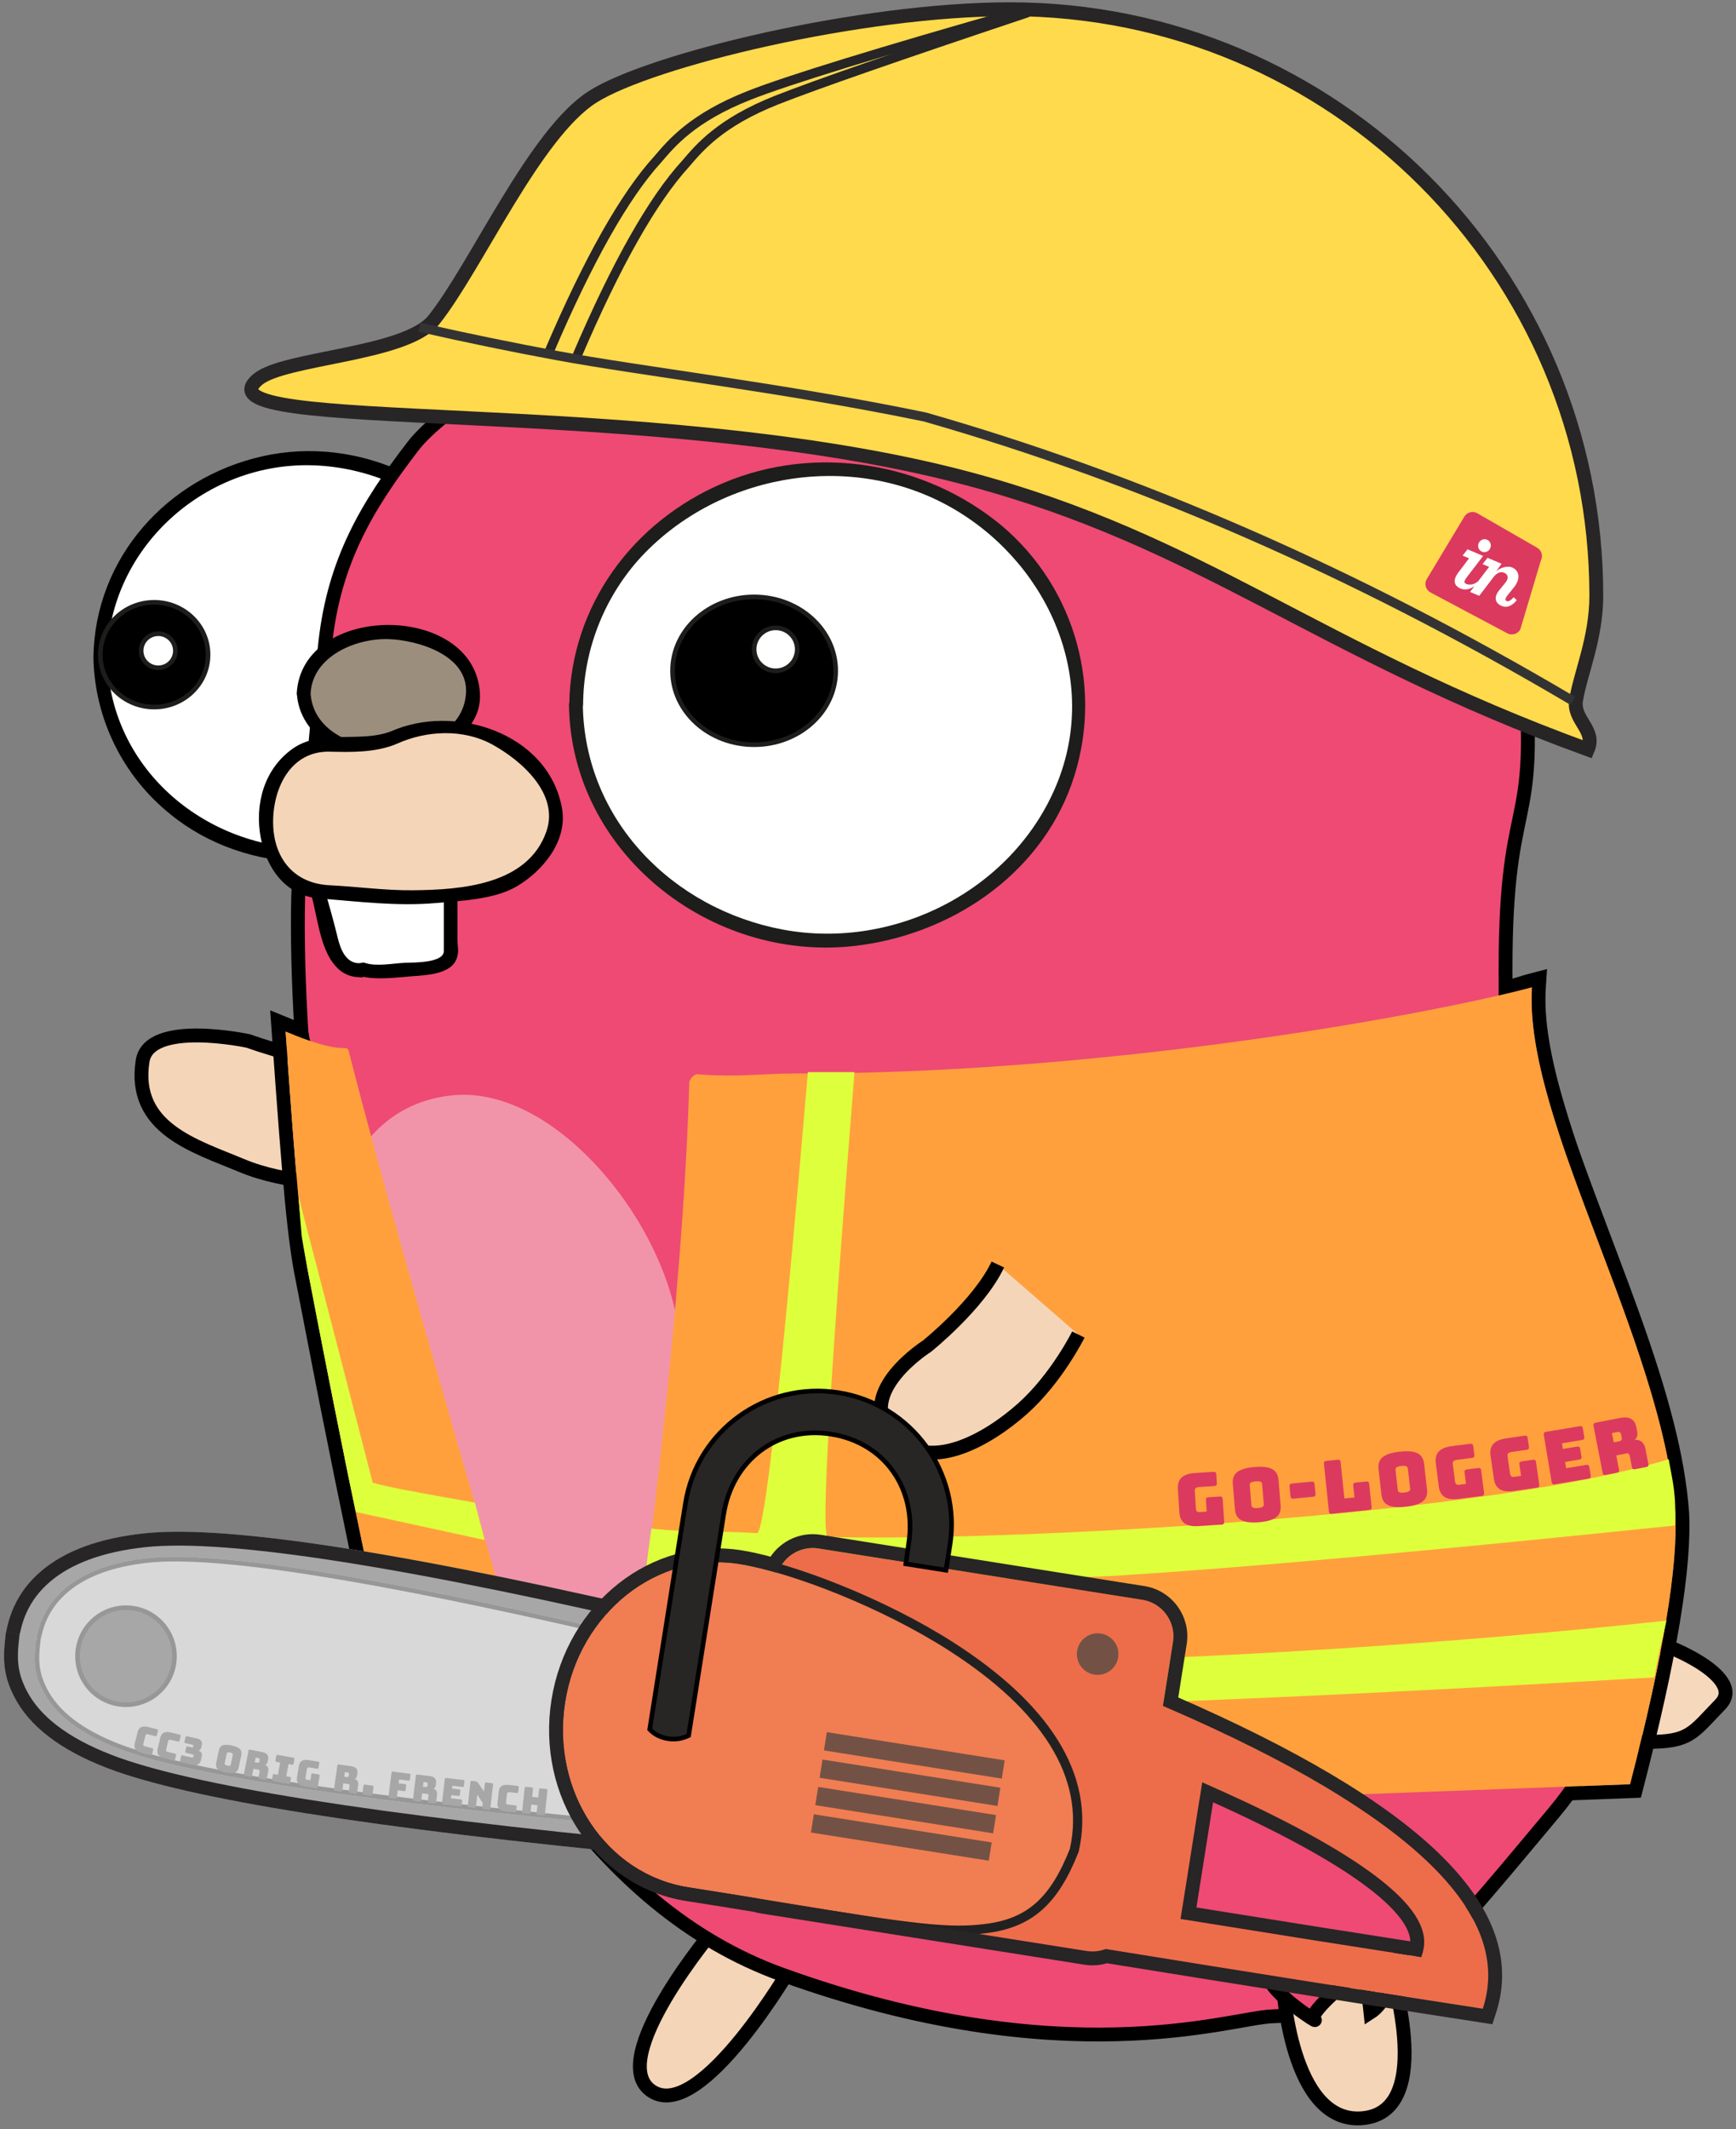
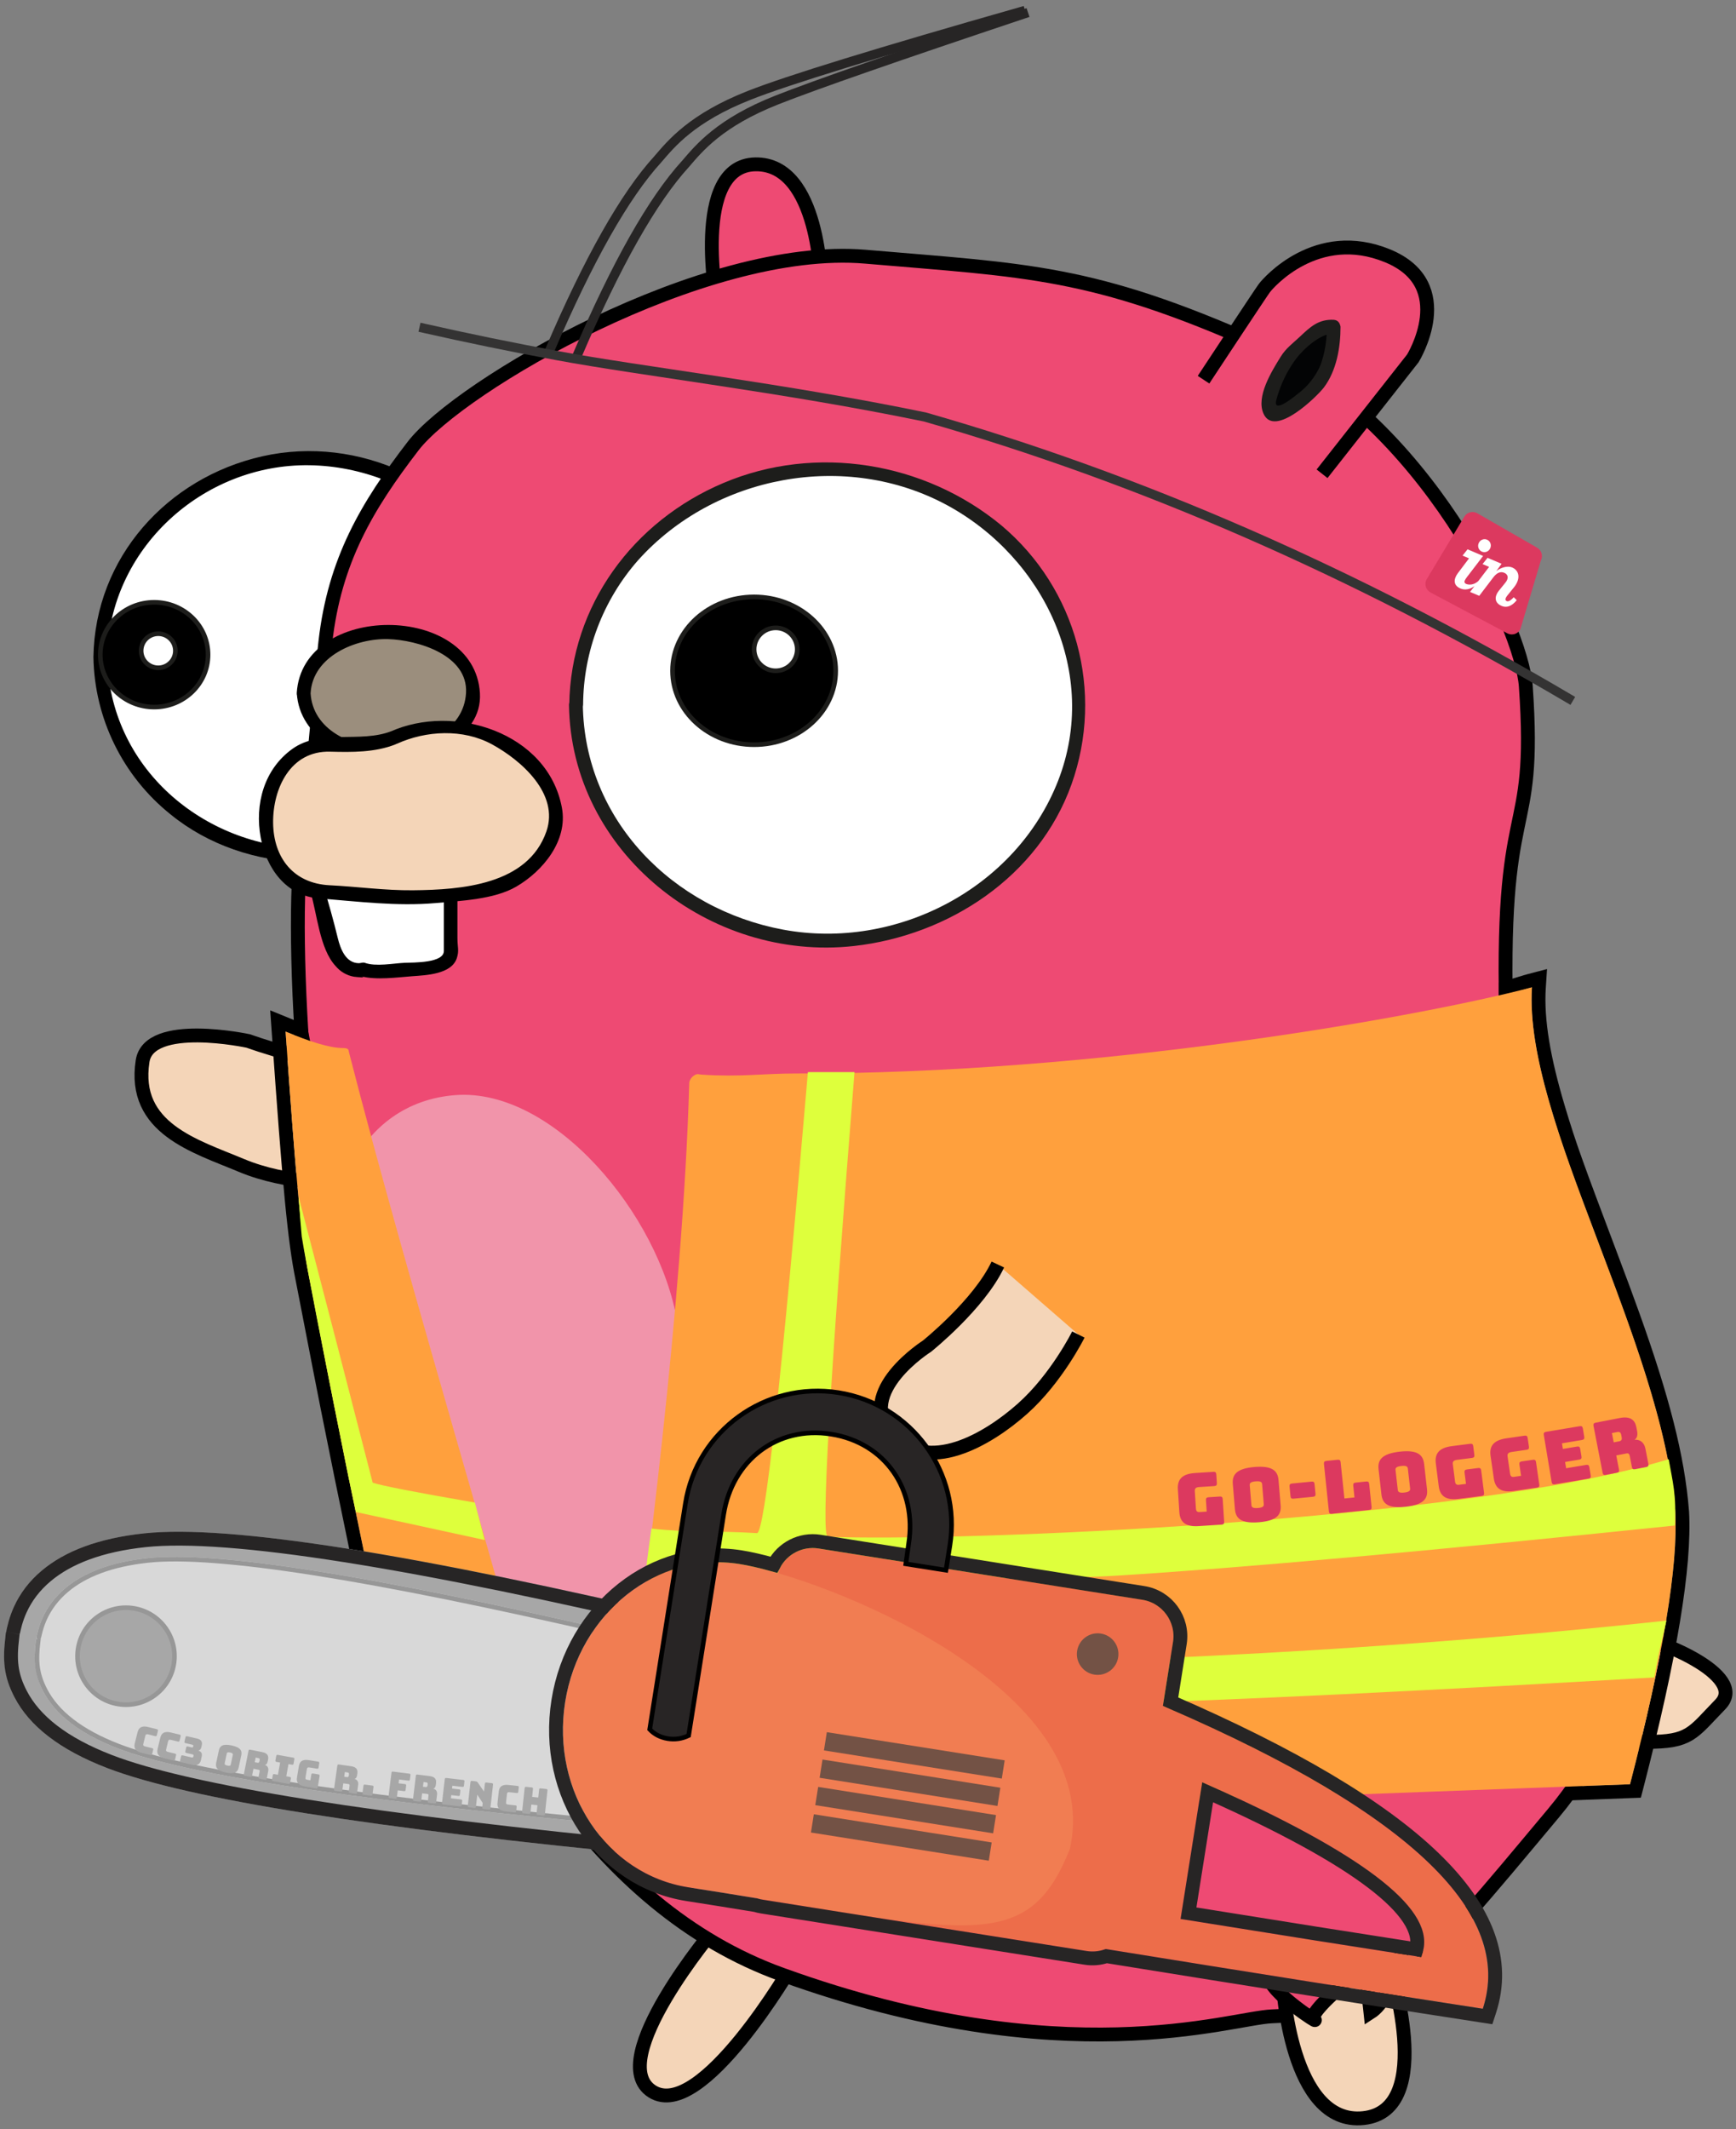
<svg xmlns="http://www.w3.org/2000/svg" xmlns:xlink="http://www.w3.org/1999/xlink" width="376px" height="461px" viewBox="0 0 376 461" version="1.1">
  <rect x="0" y="0" width="376" height="461" fill="#808080" stroke="none" />
  <title>Gopher</title>
  <desc>Created with Sketch.</desc>
  <defs>
    <path d="M26.254,53.606 C44.116,48.798 85.032,48.798 149,53.606 L149,105.055 C85.555,108.982 44.639,108.982 26.254,105.055 C-1.325,99.165 0.285,82.808 0,79.629 C0.279,76.984 -0.54,60.817 26.254,53.606 Z" id="path-1" />
    <path d="M27.819,58.79 C42.205,54.894 76.292,54.858 130.08,58.683 L130.08,100.374 C76.713,103.628 42.626,103.664 27.819,100.482 C5.608,95.709 6.904,82.454 6.675,79.878 C6.899,77.734 6.24,64.634 27.819,58.79 Z" id="path-2" />
    <path d="M154.594,110.873 C215.175,110.687 229.363,114.639 234.943,89.731 C237.194,53.844 172.596,40 154.594,40 C136.593,40 122,55.865 122,75.436 C122,95.007 136.593,110.873 154.594,110.873 Z" id="path-3" />
  </defs>
  <g id="Page-1" stroke="none" stroke-width="1" fill="none" fill-rule="evenodd">
    <g id="Gopher" transform="translate(-4, 2)">
      <path d="M40.946,254.114 C40.946,254.114 52.456,254.524 62.436,250.334 C72.416,246.144 86.086,242.334 83.826,227.754 C82.436,218.754 60.906,223.404 60.906,223.404 C60.906,223.404 45.136,229.204 34.636,228.614" id="Hand_1" stroke="#000000" stroke-width="3" fill="#F4D5B8" fill-rule="nonzero" transform="translate(59.355, 238.164) scale(-1, 1) translate(-59.355, -238.164) " />
      <path d="M158.174,59.584 C158.174,59.584 158.424,33.334 172.424,33.584 C186.424,33.834 180.674,64.084 180.674,64.084" id="Ear_1" stroke="#000000" stroke-width="3" fill="#EE4A73" fill-rule="nonzero" transform="translate(170.009, 48.833) scale(-1, 1) translate(-170.009, -48.833) " />
      <path d="M142.588,423.414 C142.588,423.414 162.338,457.534 172.958,450.854 C183.578,444.174 159.268,415.374 159.268,415.374" id="Leg_1" stroke="#000000" stroke-width="3" fill="#F4D5B8" fill-rule="nonzero" transform="translate(159.116, 433.547) scale(-1, 1) translate(-159.116, -433.547) " />
      <path d="M369.916,353.824 C356.666,352.324 356.666,350.574 349.916,352.324 C343.166,354.074 324.916,365.324 331.916,370.574 C338.916,375.824 339.666,377.574 348.916,376.074 C358.166,374.574 377.416,370.324 377.416,370.324" id="Tail" stroke="#000000" stroke-width="3" fill="#F6D8BC" fill-rule="nonzero" transform="translate(353.88, 364.091) scale(-1, 1) rotate(9) translate(-353.88, -364.091) " />
      <g id="Eye_R" transform="translate(70.904, 140.024) scale(-1, 1) translate(-70.904, -140.024) translate(23.904, 95.024)" fill-rule="nonzero">
        <ellipse id="Oval" fill="#FFFFFF" cx="46.87" cy="45.21" rx="45.3" ry="43" />
        <path d="M90.67,45.21 C90.28,69.03 70.04,86.37 46.87,86.71 C23.7,87.05 3.45,68.52 3.07,45.21 C2.68,21.39 24.3,4.04 46.87,3.71 C70.04,3.37 90.29,21.9 90.67,45.21 C90.67,47.14 93.67,47.15 93.67,45.21 C93.32,23.73 77.72,6.42 57.07,1.77 C36.21,-2.92 13.96,7.47 4.37,26.53 C-5.13,45.42 1.84,67.75 18.07,80.28 C34.92,93.28 60.6,92.68 77,79.28 C87.336,70.99 93.446,58.528 93.67,45.28 C93.7,43.28 90.7,43.28 90.67,45.21 Z" id="Shape" fill="#000000" />
        <ellipse id="Oval" stroke="#1D1D1B" fill="#000000" cx="80.51" cy="44.73" rx="11.67" ry="11.34" />
        <ellipse id="Oval" stroke="#1D1D1B" fill="#FFFFFF" cx="79.63" cy="43.88" rx="3.71" ry="3.69" />
      </g>
      <path d="M95.369,146.584 C96.279,133.584 117.369,88.584 153.369,72.584 C189.369,56.584 203.369,56.584 238.369,53.584 C273.369,50.584 326.369,81.584 336.369,94.584 C346.369,107.584 353.369,119.384 355.369,136.984 C357.369,154.584 357.369,162.584 360.369,180.584 C363.369,198.584 359.369,267.584 348.369,293.584 C341.099,310.774 329.889,353.324 305.489,386.584 C292.989,403.584 277.029,418.174 256.369,425.584 C195.369,447.584 159.369,434.944 150.369,434.584 C124.469,433.584 119.099,426.114 89.369,390.584 C71.369,369.084 68.509,343.344 68.509,325.334 C68.509,303.464 98.509,251.584 99.509,221.584 C101.279,168.224 92.899,181.914 95.369,146.584 Z" id="Body" stroke="#000000" stroke-width="3" fill="#EE4A73" fill-rule="nonzero" transform="translate(214.921, 245.951) scale(-1, 1) translate(-214.921, -245.951) " />
      <g id="Leg_2" transform="translate(293.904, 437.524) scale(-1, 1) translate(-293.904, -437.524) translate(278.904, 418.024)" stroke="#000000" stroke-width="3" fill-rule="nonzero">
        <path d="M4.06,5.09 C4.06,5.09 -6.44,36.84 9.56,38.59 C25.56,40.34 27.06,9.34 27.06,9.34" id="Shape" fill="#F4D5B8" />
        <path d="M0.83,0.72 C0.83,0.72 3.19,12.6 8.07,15.72 C8.07,15.72 8.95,7.22 9.78,6.89 C10.61,6.56 21.95,15.89 20.28,17.22 C18.61,18.55 29.97,11.32 29.96,8.02" id="Shape" fill="#EE4A73" />
      </g>
      <path d="M93.001,406.564 C72.331,395.454 71.861,378.814 88.001,358.114 C99.871,342.904 113.331,327.784 120.731,284.114 C124.661,260.904 147.551,233.544 168.731,235.114 C189.911,236.684 199.941,259.274 192.161,280.864 C184.381,302.454 156.101,385.394 135.711,396.114 C135.711,396.114 111.791,416.674 93.001,406.564 Z" id="Belly" fill="#F194AA" fill-rule="nonzero" transform="translate(135.702, 322.205) scale(-1, 1) translate(-135.702, -322.205) " />
      <g id="Eye_L" transform="translate(183.404, 151.024) scale(-1, 1) translate(-183.404, -151.024) translate(126.904, 98.024)" fill-rule="nonzero">
        <ellipse id="Oval" fill="#FFFFFF" cx="56.7" cy="52.56" rx="54.47" ry="51" />
        <path d="M109.67,52.56 C109.32,77.56 90.17,96.83 66.25,101.27 C41.83,105.79 15.83,92.35 6.72,69.01 C-2.28,45.84 9.72,20.82 30.72,9.39 C52.72,-2.55 81.19,2.86 97.72,21.3 C105.321,29.947 109.543,41.048 109.61,52.56 C109.61,53.388 110.282,54.06 111.11,54.06 C111.938,54.06 112.61,53.388 112.61,52.56 C112.31,31.09 98.77,12.82 79.23,4.56 C59.23,-3.92 35.63,-0.01 19.02,13.73 C2.74,27.415 -3.318,49.779 3.83,69.81 C10.99,89.81 30.42,102.51 50.96,104.81 C82.15,108.26 112.23,84.55 112.67,52.59 C112.678,51.762 112.013,51.083 111.185,51.075 C110.357,51.067 109.678,51.732 109.67,52.56 Z" id="Shape" fill="#1D1D1B" />
        <ellipse id="Oval" stroke="#1D1D1B" fill="#000000" cx="72.57" cy="45.22" rx="17.67" ry="16" />
        <ellipse id="Oval" stroke="#1D1D1B" fill="#FFFFFF" cx="67.9" cy="40.57" rx="4.67" ry="4.65" />
      </g>
      <g id="Ear_2" transform="translate(288.904, 76.024) scale(-1, 1) translate(-288.904, -76.024) translate(263.904, 51.024)" fill-rule="nonzero">
        <path d="M23.56,49.56 L3.89,24.56 C3.89,24.56 -5.94,8.65 9.39,2.36 C24.72,-3.93 35.22,8.23 36.06,9.36 C36.9,10.49 49.23,29.19 49.23,29.19" id="Shape" stroke="#000000" stroke-width="3" fill="#EE4A73" />
        <path d="M21.06,17.72 C21.06,17.72 20.96,26.72 25.01,30.72 C29.06,34.72 32.73,37.55 34.73,36.05 C36.73,34.55 31.23,23.55 28.9,22.22 C26.57,20.89 25.06,17.22 21.06,17.72 Z" id="Shape" fill="#030405" />
        <path d="M19.56,17.72 C19.56,22.21 20.42,27.22 23.16,30.87 C24.5,32.66 33.79,41.87 36.22,36.59 C37.94,32.87 34.43,27.31 32.55,24.26 C31.36,22.33 29.9,21.33 28.3,19.82 C26.08,17.72 24.3,16.07 21.05,16.22 C19.12,16.31 19.11,19.31 21.05,19.22 C23.82,19.1 27.51,22.45 29.21,24.68 C31.173,27.342 32.616,30.352 33.46,33.55 C34.3,36.7 29.71,32.97 29,32.39 C26.749,30.756 24.98,28.545 23.88,25.99 C22.936,23.337 22.482,20.535 22.54,17.72 C22.452,16.964 21.812,16.393 21.05,16.393 C20.288,16.393 19.648,16.964 19.56,17.72 Z" id="Shape" fill="#1D1D1B" />
      </g>
      <g id="Vest" transform="translate(65, 211)">
        <path d="M25.234,165.129 C18.558,134.138 13.669,110.591 9.897,91.6 C8.116,82.63 4.888,65.789 4.537,64.085 C2.785,55.592 1.696,43.756 -0.644,10.469 L-0.813,8.062 L1.421,8.975 C2.125,9.264 2.786,9.528 3.413,9.774 L4.186,10.076 L4.341,10.89 C17.64,80.778 36.598,137.063 56.937,172.488 L58.105,174.523 L55.769,174.729 C44.278,175.745 34.247,172.826 25.759,165.981 L25.346,165.648 L25.234,165.129 Z" id="Vest_2-Copy" stroke="#000000" stroke-width="3" />
        <path d="M54.164,173.492 C44.659,174.851 35.504,171.958 26.701,164.813 C11.464,94.079 7.95,73.21 6.006,63.782 C4.062,54.354 2.806,38.162 0.853,10.364 C6.006,12.472 10.265,13.924 13.31,13.924 C14.585,13.924 14.476,14.382 14.593,14.87 C27.289,64.497 52.309,146.617 54.164,157.505 C57.118,167.364 57.921,167.83 58.69,172.184 C57.921,172.885 56.541,173.155 54.164,173.492 Z" id="Vest_2" fill="#FFA03D" />
        <polygon id="Stripe_4" fill="#DEFF3C" points="21.159 138.913 51.044 145.136 53.357 154.053 22.282 144.19" />
        <path d="M14.432,106.619 C8.669,77.996 5.309,60.7 4.351,54.732 C4.14,52.468 3.912,49.587 3.668,46.088 C9.606,68.83 14.956,89.477 19.718,108.028 C21.541,108.667 28.921,110.105 41.856,112.343 L43.982,120.45 L16.07,114.383 L14.432,106.619 Z" id="Stripe_3" fill="#DEFF3C" />
        <path d="M266.221,0.584 C266.832,0.412 266.917,0.386 268.334,-0.06 C269.198,-0.331 269.763,-0.499 270.426,-0.672 L272.437,-1.199 L272.303,0.875 C271.854,7.821 273.305,16.319 276.549,27.115 C278.955,35.12 280.457,39.248 287.789,58.657 C289.861,64.141 291.276,67.952 292.648,71.781 C298.967,89.422 302.429,102.501 303.332,114.381 C303.997,126.094 300.715,145.836 293.501,173.707 L293.221,174.788 L279.189,175.311 L280.114,173.137 C286.459,158.22 286.185,131.123 280.84,93.598 C279.3,82.792 277.389,71.422 275.008,58.552 C273.409,49.912 268.49,24.642 268.146,22.821 C265.991,11.405 265.054,5.209 265.127,1.994 L265.153,0.885 L266.221,0.584 Z" id="Rectangle-5-Copy" stroke="#000000" stroke-width="3" />
        <path d="M90.249,19.587 C90.689,19.623 90.603,19.655 91.032,19.684 C99.345,20.245 104.267,19.424 111.35,19.436 C176.86,19.54 245.604,7.375 270.806,0.779 C268.955,29.4 299,77.17 301.834,114.466 C302.488,125.981 299.226,145.602 292.048,173.331 L91.361,180.807 C80.703,174.106 75.294,166.479 75.132,157.926 C78.471,133.104 86.904,69.78 88.282,21.574 C88.258,20.537 89.527,19.436 90.249,19.587 Z" id="Vest_1" fill="#FFA03D" />
        <path d="M299.94,137.901 C297.269,149.474 298.686,143.297 297.301,150.198 C201.304,155.789 130.208,158.671 75.412,155.848 C75.714,153.361 75.994,151.346 76.619,146.529 C119.784,148.962 209.389,147.599 299.94,137.901 Z" id="Stripe_2" fill="#DEFF3C" />
        <path d="M78.945,126.854 C79.237,123.891 79.722,120.73 80.093,117.968 C88.095,118.872 94.043,118.401 102.944,118.955 C104.612,119.059 108.292,85.788 113.985,19.142 L124.077,19.142 C118.711,86.145 116.778,119.677 118.279,119.738 C146.526,120.887 256.176,116.452 300.415,102.953 C301.28,107.836 302.125,110.584 301.759,117.31 C247.506,122.925 207.291,126.538 181.115,128.149 C157.94,129.575 96.563,128.149 78.945,126.854 Z" id="Stripe_1" fill="#DEFF3C" />
      </g>
      <g id="Title" transform="translate(241, 310)" fill="#DC395F">
        <path d="M27.603,18.115 C28.002,18.089 28.167,17.902 28.141,17.503 L27.823,12.569 C27.797,12.17 27.61,12.005 27.211,12.031 L24.736,12.191 C24.337,12.216 24.173,12.403 24.198,12.802 L24.359,15.293 L22.81,15.393 C22.315,15.425 22.06,15.201 22.025,14.658 L21.779,10.842 C21.744,10.299 22.031,10.024 22.702,9.981 L26.023,9.767 C26.422,9.741 26.586,9.554 26.561,9.155 L26.436,7.223 C26.41,6.824 26.224,6.66 25.824,6.685 L21.833,6.942 C19.15,7.115 17.972,8.233 18.115,10.453 L18.436,15.434 C18.579,17.654 19.891,18.611 22.573,18.439 L27.603,18.115 Z M40.372,13.932 C40.534,15.877 39.687,17.264 35.701,17.598 C31.715,17.931 30.633,16.705 30.47,14.759 L30.016,9.322 C29.853,7.377 30.715,5.972 34.701,5.639 C38.687,5.306 39.755,6.549 39.917,8.495 L40.372,13.932 Z M34.042,13.883 C34.078,14.313 34.296,14.616 35.444,14.52 C36.608,14.423 36.756,14.089 36.72,13.659 L36.362,9.37 C36.327,8.955 36.125,8.651 34.961,8.748 C33.813,8.844 33.648,9.179 33.683,9.594 L34.042,13.883 Z M43.14,12.499 L47.408,12.082 C47.806,12.043 47.965,11.867 47.925,11.453 L47.716,9.319 C47.676,8.905 47.485,8.763 47.087,8.802 L42.819,9.219 C42.421,9.257 42.263,9.45 42.302,9.848 L42.511,11.982 C42.551,12.396 42.742,12.538 43.14,12.499 Z M59.559,14.936 C59.957,14.895 60.114,14.701 60.072,14.304 L59.549,9.291 C59.508,8.893 59.314,8.736 58.916,8.778 L56.609,9.018 C56.211,9.06 56.054,9.253 56.096,9.651 L56.365,12.229 L54.185,12.457 L53.363,4.579 C53.321,4.181 53.128,4.025 52.73,4.066 L50.264,4.323 C49.866,4.365 49.709,4.558 49.75,4.956 L50.826,15.268 C50.868,15.666 51.061,15.823 51.459,15.781 L59.559,14.936 Z M72.072,10.437 C72.292,12.377 71.487,13.789 67.512,14.24 C63.538,14.691 62.42,13.498 62.2,11.558 L61.584,6.137 C61.364,4.197 62.184,2.768 66.158,2.317 C70.133,1.865 71.236,3.077 71.457,5.016 L72.072,10.437 Z M65.743,10.576 C65.792,11.005 66.019,11.302 67.164,11.172 C68.324,11.04 68.463,10.702 68.414,10.273 L67.929,5.996 C67.882,5.583 67.671,5.285 66.51,5.417 C65.366,5.547 65.211,5.886 65.258,6.3 L65.743,10.576 Z M83.935,11.905 C84.331,11.854 84.484,11.658 84.433,11.261 L83.805,6.357 C83.755,5.96 83.558,5.808 83.161,5.859 L80.701,6.173 C80.304,6.224 80.152,6.421 80.203,6.818 L80.519,9.294 L78.98,9.491 C78.488,9.553 78.22,9.346 78.15,8.806 L77.665,5.013 C77.596,4.474 77.865,4.181 78.532,4.096 L81.833,3.673 C82.23,3.623 82.382,3.426 82.331,3.029 L82.085,1.109 C82.035,0.712 81.838,0.56 81.441,0.61 L77.473,1.118 C74.807,1.459 73.701,2.649 73.983,4.855 L74.617,9.807 C74.899,12.013 76.269,12.886 78.935,12.545 L83.935,11.905 Z M95.906,10.106 C96.302,10.048 96.451,9.849 96.394,9.453 L95.684,4.56 C95.626,4.164 95.427,4.015 95.031,4.073 L92.577,4.429 C92.181,4.487 92.032,4.686 92.089,5.082 L92.448,7.552 L90.912,7.775 C90.421,7.846 90.149,7.643 90.071,7.105 L89.522,3.32 C89.443,2.782 89.707,2.485 90.373,2.389 L93.666,1.91 C94.062,1.853 94.211,1.654 94.153,1.258 L93.875,-0.658 C93.818,-1.054 93.618,-1.203 93.222,-1.146 L89.264,-0.571 C86.604,-0.185 85.518,1.024 85.838,3.225 L86.555,8.165 C86.874,10.366 88.259,11.216 90.919,10.83 L95.906,10.106 Z M107.062,8.163 C107.457,8.097 107.601,7.894 107.535,7.5 L107.227,5.654 C107.161,5.259 106.958,5.114 106.564,5.18 L102.208,5.908 L101.981,4.551 L105.059,4.037 C105.453,3.971 105.598,3.768 105.532,3.374 L105.25,1.685 C105.184,1.291 104.981,1.146 104.586,1.212 L101.509,1.726 L101.306,0.511 L105.662,-0.217 C106.056,-0.283 106.201,-0.485 106.135,-0.88 L105.826,-2.726 C105.76,-3.121 105.558,-3.265 105.163,-3.199 L97.841,-1.975 C97.446,-1.909 97.302,-1.707 97.367,-1.312 L99.077,8.914 C99.143,9.308 99.345,9.453 99.74,9.387 L107.062,8.163 Z M112.125,-1.707 L112.515,0.304 L113.693,0.075 C114.243,-0.031 114.323,-0.373 114.241,-0.797 L114.137,-1.331 C114.055,-1.755 113.853,-2.042 113.303,-1.935 L112.125,-1.707 Z M113.206,6.885 L110.787,7.354 C110.394,7.431 110.188,7.291 110.112,6.899 L108.136,-3.279 C108.06,-3.672 108.199,-3.878 108.592,-3.955 L113.822,-4.97 C116.178,-5.427 117.124,-4.502 117.426,-2.947 L117.566,-2.225 C117.737,-1.345 117.639,-0.674 117.034,-0.263 C118.205,-0.36 119.12,0.326 119.376,1.645 L120.023,4.975 C120.099,5.368 119.96,5.574 119.567,5.65 L117.132,6.123 C116.74,6.199 116.533,6.06 116.457,5.667 L115.991,3.264 C115.899,2.793 115.703,2.619 115.263,2.704 L113.064,3.131 L113.661,6.21 C113.738,6.602 113.598,6.809 113.206,6.885 Z" id="go-logger-copy" />
      </g>
      <g id="Nose" transform="translate(93.404, 171.524) scale(-1, 1) translate(-93.404, -171.524) translate(59.904, 133.024)" fill-rule="nonzero">
        <ellipse id="Oval" fill="#9B8E7D" cx="38.81" cy="15.04" rx="18.33" ry="13.18" />
        <path d="M55.64,15.04 C54.71,30.8 22.91,30.8 21.97,15.04 C21.48,6.76 32.53,3.55 38.8,3.36 C45.8,3.14 55.16,7.04 55.63,15.04 C55.74,16.96 58.74,16.97 58.63,15.04 C57.47,-4.62 20.13,-4.62 18.96,15.04 C18.37,25.04 30.89,29.48 38.79,29.72 C47.64,29.99 58.05,24.72 58.62,15.04 C58.75,13.09 55.75,13.09 55.64,15.04 Z" id="Shape" fill="#000000" />
        <path d="M25.34,46.09 L25.34,70.84 C25.34,70.84 23.96,74.28 33.61,74.77 C43.26,75.26 44.36,74.77 44.36,74.77 C44.36,74.77 49.36,76.41 51.25,68.38 C53.14,60.35 58.14,45.27 58.14,45.27 L25.34,46.09 Z" id="Shape" fill="#FFFFFF" />
        <path d="M23.83,46.09 L23.83,68.09 C23.83,70.09 23.42,70.77 23.96,72.43 C25.11,75.96 30.71,76.13 33.6,76.35 C36.97,76.6 41.37,77.24 44.73,76.35 C43.16,76.79 45.66,76.53 46.22,76.46 C47.788,76.191 49.208,75.368 50.22,74.14 C53.69,70.42 54.22,62.79 55.67,58.06 C56.903,53.953 58.19,49.863 59.53,45.79 C59.651,45.338 59.555,44.856 59.272,44.484 C58.988,44.112 58.548,43.893 58.08,43.89 L25.27,44.71 C23.34,44.71 23.33,47.71 25.27,47.71 L58.08,46.89 L56.63,44.99 C54.12,52.62 51.63,60.3 49.74,68.1 C49.17,70.43 48.03,73.48 45.2,73.53 C44.74,73.53 44.34,73.29 43.88,73.45 C41.51,74.31 37.78,73.57 35.36,73.45 C33.19,73.37 26.77,73.5 26.77,70.88 L26.77,46.09 C26.628,45.391 26.013,44.888 25.3,44.888 C24.587,44.888 23.972,45.391 23.83,46.09 Z" id="Shape" fill="#000000" />
        <path d="M37.66,24.71 C37.66,24.71 29.26,20.71 20.59,22.92 C11.92,25.13 1.76,34.09 2.59,42.75 C3.42,51.41 12.26,57.25 17.59,57.42 C19.59,57.48 24.31,59.25 35.33,59.25 C45.18,59.25 46.83,58.32 52.66,58.08 C60.13,57.78 65.42,52.08 65.26,41.58 C65.1,31.08 57.93,25.75 50.26,26.25 C45.998,26.626 41.705,26.102 37.66,24.71 L37.66,24.71 Z" id="Shape" fill="#F4D5B8" />
        <path d="M38.42,23.42 C24.64,17.17 4.23,23.54 1.2,39.88 C-0.13,47.03 5.34,53.61 11.1,56.96 C15.85,59.73 23.2,60.04 28.56,60.51 C37.02,61.25 45.36,60.16 53.77,59.51 C60.96,58.95 65.19,52.99 66.43,46.39 C67.79,39.11 65.7,31.51 59.57,27.12 C53.44,22.73 44.93,25.97 38.07,23.27 C36.27,22.56 35.49,25.46 37.27,26.16 C41.74,27.92 46.7,27.85 51.41,27.73 C60.02,27.49 63.82,35.73 63.75,43.13 C63.67,50.79 59.26,56.26 51.56,56.65 C45.49,56.95 39.56,57.8 33.46,57.74 C22.97,57.64 8.59,56.58 4.56,45 C1.72,36.84 10.04,29.58 16.33,26.15 C22.62,22.72 30.6,23.15 36.92,26.01 C38.65,26.8 40.18,24.22 38.42,23.42 Z" id="Shape" fill="#000000" />
      </g>
      <g id="Hand_2" transform="translate(218.959, 295.99) scale(-1, 1) rotate(-37) translate(-218.959, -295.99) translate(201.459, 272.49)" stroke="#000000" stroke-width="3" fill="#F4D5B8" fill-rule="nonzero">
        <path d="M8.08,5.09 C8.08,5.09 6.13,15.48 8.08,25.22 C10.03,34.96 15.87,49.22 27.56,46.65 C39.25,44.08 32.75,26.85 32.75,26.85 C32.75,26.85 29.18,12.85 31.13,3.48" id="Shape" />
      </g>
      <g id="Chainsaw" transform="translate(171.5, 353.5) rotate(9) translate(-171.5, -353.5) translate(7, 298)">
        <path d="M250,55.999 C305.921,70.234 332.154,88.21 328.698,109.925 C305.162,110.025 277.598,110.025 246.008,109.925 C244.83,110.609 243.461,111 242,111 L171,111 C166.582,111 163,107.418 163,103 L163,42 L163,42 C163,37.582 166.582,34 171,34 L171,34 L242,34 C246.418,34 250,37.582 250,42 L250,55.999 Z M261,71 L261,100.959 C283.02,101.014 300.58,101.014 313.677,100.959 C316.649,90.986 299.09,81 261,71 Z" id="Combined-Shape" fill="#ED6D4A" />
        <g id="Rectangle-2">
          <use fill="#A7A7A7" fill-rule="evenodd" xlink:href="#path-1" />
          <path stroke="#272525" stroke-width="3" d="M1.506,79.639 C1.518,79.809 1.527,80.006 1.537,80.298 C1.715,85.233 2.444,88.402 5.295,92.235 C9.116,97.373 15.93,101.317 26.567,103.588 C44.635,107.447 85,107.475 147.5,103.645 L147.5,54.998 C84.507,50.308 44.152,50.342 26.644,55.054 C17.229,57.588 10.757,61.367 6.695,66.051 C4.493,68.59 3.097,71.281 2.315,74.079 C2.019,75.139 1.823,76.171 1.698,77.214 C1.651,77.616 1.615,78.006 1.585,78.424 C1.568,78.668 1.524,79.39 1.526,79.365 C1.519,79.47 1.512,79.559 1.506,79.639 Z" />
        </g>
        <g id="Rectangle-2-Copy">
          <use fill="#D8D8D8" fill-rule="evenodd" xlink:href="#path-2" />
          <path stroke="#979797" stroke-width="1" d="M129.58,99.904 L129.58,59.148 C76.121,55.362 42.219,55.408 27.95,59.273 C20.237,61.361 14.903,64.496 11.533,68.405 C9.688,70.546 8.515,72.821 7.858,75.187 C7.608,76.084 7.444,76.956 7.34,77.836 C7.3,78.174 7.27,78.501 7.245,78.85 C7.231,79.053 7.195,79.641 7.197,79.617 C7.188,79.749 7.181,79.846 7.173,79.833 C7.186,79.983 7.195,80.152 7.205,80.446 C7.353,84.578 7.968,87.27 10.372,90.522 C13.56,94.834 19.199,98.118 27.924,99.993 C42.626,103.152 76.531,103.126 129.58,99.904 Z" />
        </g>
        <circle id="Oval-4" stroke="#979797" fill="#A7A7A7" cx="26.5" cy="80.5" r="10.5" />
        <g id="Oval-2">
          <use fill="#F17D52" fill-rule="evenodd" xlink:href="#path-3" />
-           <path stroke="#222121" stroke-width="2" d="M154.597,111.873 L154.594,111.873 C136.021,111.873 121,95.542 121,75.436 C121,55.331 136.021,39 154.594,39 C166.098,39 186.842,43.508 202.765,50.492 C224.469,60.012 236.982,73.197 235.941,89.794 L235.918,89.95 C233.359,101.376 228.924,106.89 219.805,109.57 C212.06,111.847 204.521,112.13 175.259,111.933 C166.348,111.873 160.982,111.853 154.597,111.873 Z" />
        </g>
        <path d="M169.602,112.398 C164.107,112.368 159.395,112.358 154.594,112.373 C135.735,112.373 120.5,95.809 120.5,75.436 C120.5,55.064 135.735,38.5 154.594,38.5 C156.617,38.5 159.139,38.667 161.986,38.993 C163.253,35.185 166.845,32.5 171,32.5 L242,32.5 C247.247,32.5 251.5,36.753 251.5,42 L251.5,54.835 C307.351,69.205 333.788,87.488 330.18,110.161 L329.979,111.419 L328.705,111.425 C305.26,111.525 277.823,111.525 246.391,111.426 C245.048,112.127 243.55,112.5 242,112.5 L171,112.5 C170.529,112.5 170.063,112.466 169.602,112.398 Z M262.5,72.949 L262.5,99.463 C283.151,99.512 299.803,99.512 312.457,99.464 C313.364,91.253 296.841,82.132 262.5,72.949 Z" id="Outline" stroke="#272525" stroke-width="3" />
        <path d="M196.32,34.328 L190.2,34.328 C190.147,31.426 190.12,29.959 190.12,29.928 C190.12,18.1 181.713,9.119 169.835,9.119 C157.958,9.119 149.55,18.1 149.55,29.928 C149.55,30.083 149.535,45.175 149.55,78.405 C148.202,79.335 146.732,79.79 145.14,79.77 C143.548,79.751 142.172,79.293 141.013,78.396 C140.992,44.532 141.003,29.093 141.003,28.878 C141.003,12.929 153.986,-5.68434189e-14 170.002,-5.68434189e-14 C186.017,-5.68434189e-14 199,12.929 199,28.878 C199,28.948 199,30.765 199,34.328 L196.32,34.328 Z M190.2,80 C190.173,80 190.147,80 190.12,80" id="Handle" stroke="#000000" fill="#282525" />
        <circle id="Oval-6" fill="#735245" cx="234.29" cy="47.128" r="4.5" />
        <g id="Vents" transform="translate(179, 73)" fill="#735245">
          <rect id="Rectangle-4" x="0" y="0" width="39" height="4" />
          <rect id="Rectangle-4-Copy" x="0" y="6" width="39" height="4" />
          <rect id="Rectangle-4-Copy-2" x="0" y="12" width="39" height="4" />
          <rect id="Rectangle-4-Copy-3" x="0" y="18" width="39" height="4" />
        </g>
        <g id="Credit" transform="translate(12.489, 93.975)" fill="#A7A7A7">
          <path d="M22.603,6.831 C22.802,6.849 22.898,6.769 22.915,6.57 L22.999,5.621 C23.017,5.422 22.937,5.327 22.738,5.309 L21.136,5.167 C20.801,5.138 20.66,5.005 20.684,4.742 L20.852,2.845 C20.876,2.574 21.038,2.46 21.373,2.49 L22.975,2.632 C23.174,2.649 23.269,2.569 23.287,2.37 L23.372,1.406 C23.39,1.207 23.31,1.111 23.111,1.094 L21.166,0.922 C19.828,0.803 19.16,1.266 19.062,2.382 L18.842,4.86 C18.744,5.968 19.32,6.541 20.659,6.659 L22.603,6.831 Z M27.693,7.221 C27.892,7.237 27.987,7.156 28.003,6.956 L28.078,6.007 C28.094,5.808 28.014,5.713 27.814,5.698 L26.211,5.57 C25.876,5.543 25.734,5.411 25.755,5.148 L25.906,3.25 C25.928,2.979 26.09,2.864 26.425,2.89 L28.028,3.018 C28.227,3.034 28.322,2.953 28.338,2.754 L28.414,1.789 C28.43,1.589 28.35,1.495 28.15,1.479 L26.204,1.324 C24.865,1.217 24.201,1.686 24.112,2.802 L23.915,5.283 C23.827,6.391 24.407,6.959 25.747,7.066 L27.693,7.221 Z M29.493,5.813 C29.294,5.8 29.2,5.881 29.186,6.081 L29.121,7.015 C29.107,7.214 29.189,7.308 29.389,7.322 L31.91,7.497 C32.932,7.568 33.494,7.102 33.551,6.28 L33.606,5.482 C33.655,4.779 33.433,4.395 32.681,4.255 C33.043,4.127 33.184,3.832 33.212,3.425 L33.244,2.963 C33.293,2.26 32.9,1.792 32.014,1.73 L29.788,1.576 C29.588,1.562 29.494,1.643 29.48,1.843 L29.415,2.793 C29.401,2.992 29.482,3.086 29.682,3.1 L31.166,3.203 C31.422,3.221 31.462,3.336 31.453,3.464 L31.445,3.583 C31.436,3.711 31.38,3.819 31.125,3.802 L30.287,3.743 C30.087,3.73 29.993,3.811 29.979,4.011 L29.92,4.865 C29.906,5.064 29.988,5.158 30.187,5.172 L31.544,5.266 C31.8,5.284 31.84,5.391 31.831,5.519 L31.816,5.734 C31.808,5.862 31.752,5.97 31.497,5.953 L29.493,5.813 Z M41.883,6.527 C41.831,7.501 41.317,8.131 39.32,8.024 C37.322,7.918 36.87,7.237 36.922,6.262 L37.068,3.538 C37.12,2.563 37.642,1.926 39.639,2.033 C41.637,2.139 42.081,2.828 42.028,3.803 L41.883,6.527 Z M38.751,6.071 C38.739,6.287 38.827,6.452 39.402,6.482 C39.985,6.514 40.081,6.358 40.093,6.143 L40.208,3.994 C40.219,3.786 40.139,3.622 39.556,3.591 C38.981,3.56 38.877,3.714 38.866,3.922 L38.751,6.071 Z M45.186,3.811 L45.146,4.834 L45.746,4.857 C46.026,4.868 46.104,4.711 46.112,4.495 L46.123,4.223 C46.131,4.007 46.065,3.845 45.785,3.834 L45.186,3.811 Z M44.732,8.116 L43.501,8.069 C43.301,8.061 43.216,7.97 43.224,7.77 L43.423,2.59 C43.431,2.39 43.522,2.306 43.722,2.313 L46.384,2.416 C47.583,2.462 47.938,3.02 47.908,3.811 L47.894,4.179 C47.876,4.627 47.752,4.942 47.411,5.073 C47.992,5.16 48.359,5.598 48.333,6.27 L48.268,7.964 C48.26,8.164 48.169,8.249 47.969,8.241 L46.73,8.193 C46.53,8.186 46.446,8.094 46.454,7.895 L46.501,6.671 C46.51,6.432 46.434,6.325 46.21,6.316 L45.091,6.273 L45.031,7.84 C45.023,8.04 44.932,8.124 44.732,8.116 Z M49.704,8.244 L53.111,8.318 C53.311,8.322 53.401,8.236 53.405,8.036 L53.426,7.084 C53.43,6.884 53.344,6.794 53.144,6.79 L52.368,6.773 L52.426,4.086 L53.202,4.103 C53.402,4.107 53.492,4.021 53.496,3.821 L53.517,2.853 C53.522,2.653 53.436,2.563 53.236,2.559 L49.829,2.485 C49.629,2.481 49.539,2.567 49.534,2.767 L49.513,3.735 C49.509,3.934 49.595,4.024 49.795,4.029 L50.587,4.046 L50.529,6.733 L49.737,6.716 C49.537,6.712 49.447,6.798 49.443,6.998 L49.422,7.95 C49.418,8.149 49.504,8.239 49.704,8.244 Z M59.179,8.331 C59.379,8.333 59.468,8.245 59.469,8.045 L59.484,5.573 C59.485,5.373 59.398,5.285 59.198,5.283 L57.958,5.276 C57.758,5.275 57.669,5.362 57.668,5.562 L57.66,6.81 L56.884,6.806 C56.636,6.804 56.517,6.683 56.519,6.411 L56.53,4.499 C56.532,4.227 56.685,4.1 57.021,4.102 L58.685,4.112 C58.885,4.114 58.973,4.026 58.974,3.826 L58.98,2.858 C58.981,2.658 58.894,2.57 58.694,2.568 L56.694,2.556 C55.35,2.548 54.723,3.064 54.716,4.176 L54.701,6.672 C54.694,7.784 55.315,8.308 56.659,8.316 L59.179,8.331 Z M64.758,3.886 L64.775,4.91 L65.375,4.9 C65.655,4.895 65.724,4.734 65.721,4.518 L65.716,4.246 C65.712,4.03 65.638,3.871 65.358,3.876 L64.758,3.886 Z M64.543,8.21 L63.311,8.231 C63.111,8.235 63.022,8.148 63.018,7.948 L62.93,2.765 C62.927,2.565 63.014,2.475 63.214,2.472 L65.877,2.427 C67.077,2.407 67.462,2.944 67.476,3.736 L67.482,4.104 C67.489,4.552 67.383,4.874 67.049,5.023 C67.634,5.077 68.025,5.495 68.037,6.167 L68.066,7.863 C68.069,8.063 67.982,8.152 67.783,8.155 L66.543,8.176 C66.343,8.18 66.253,8.093 66.25,7.893 L66.229,6.67 C66.225,6.43 66.143,6.327 65.919,6.331 L64.799,6.35 L64.826,7.917 C64.829,8.117 64.743,8.207 64.543,8.21 Z M71.15,8.045 C71.35,8.04 71.436,7.95 71.431,7.75 L71.388,6.127 C71.383,5.919 71.292,5.841 71.093,5.846 L69.477,5.889 C69.277,5.894 69.191,5.976 69.197,6.184 L69.239,7.808 C69.245,8.007 69.335,8.093 69.535,8.088 L71.15,8.045 Z M76.458,7.876 C76.658,7.869 76.743,7.779 76.737,7.579 L76.686,6.003 L78.077,5.958 C78.277,5.952 78.362,5.861 78.356,5.661 L78.325,4.702 C78.318,4.502 78.227,4.417 78.027,4.423 L76.636,4.468 L76.609,3.637 L78.648,3.571 C78.848,3.564 78.933,3.474 78.927,3.274 L78.896,2.322 C78.89,2.122 78.799,2.037 78.599,2.044 L75.033,2.159 C74.833,2.165 74.748,2.256 74.754,2.456 L74.922,7.637 C74.928,7.837 75.019,7.922 75.219,7.916 L76.458,7.876 Z M81.918,3.353 L81.956,4.376 L82.556,4.354 C82.835,4.344 82.901,4.181 82.893,3.965 L82.883,3.694 C82.875,3.478 82.797,3.32 82.518,3.331 L81.918,3.353 Z M81.79,7.681 L80.559,7.726 C80.359,7.734 80.268,7.649 80.26,7.449 L80.069,2.269 C80.061,2.069 80.146,1.978 80.346,1.97 L83.008,1.872 C84.207,1.827 84.603,2.357 84.632,3.148 L84.646,3.516 C84.663,3.964 84.562,4.288 84.232,4.444 C84.818,4.487 85.217,4.896 85.242,5.568 L85.305,7.262 C85.312,7.462 85.228,7.553 85.028,7.561 L83.789,7.607 C83.589,7.614 83.498,7.529 83.49,7.33 L83.445,6.106 C83.436,5.867 83.352,5.766 83.128,5.774 L82.009,5.815 L82.067,7.382 C82.075,7.582 81.99,7.673 81.79,7.681 Z M90.594,7.319 C90.794,7.311 90.878,7.22 90.87,7.02 L90.831,6.085 C90.823,5.885 90.731,5.8 90.531,5.809 L88.325,5.9 L88.297,5.213 L89.855,5.148 C90.055,5.14 90.139,5.048 90.131,4.849 L90.095,3.993 C90.087,3.793 89.996,3.709 89.796,3.717 L88.237,3.782 L88.212,3.167 L90.418,3.075 C90.617,3.067 90.702,2.975 90.693,2.775 L90.655,1.84 C90.646,1.64 90.555,1.556 90.355,1.564 L86.646,1.718 C86.446,1.727 86.362,1.818 86.37,2.018 L86.585,7.198 C86.594,7.398 86.685,7.482 86.885,7.474 L90.594,7.319 Z M93.697,7.174 C93.896,7.165 93.98,7.073 93.971,6.874 L93.853,4.236 L95.294,5.829 L95.338,6.812 C95.347,7.012 95.439,7.096 95.639,7.087 L96.838,7.033 C97.037,7.024 97.121,6.932 97.112,6.733 L96.88,1.554 C96.871,1.354 96.779,1.27 96.579,1.279 L95.381,1.333 C95.181,1.342 95.097,1.434 95.106,1.633 L95.182,3.336 L93.552,1.631 C93.409,1.477 93.279,1.427 93.071,1.436 L92.24,1.474 C92.04,1.483 91.956,1.575 91.965,1.774 L92.197,6.953 C92.206,7.153 92.298,7.237 92.498,7.228 L93.697,7.174 Z M102.453,6.757 C102.653,6.747 102.736,6.655 102.727,6.455 L102.681,5.504 C102.671,5.304 102.579,5.221 102.379,5.23 L100.773,5.308 C100.438,5.324 100.28,5.211 100.267,4.947 L100.176,3.046 C100.163,2.774 100.309,2.639 100.644,2.623 L102.25,2.545 C102.45,2.536 102.534,2.444 102.524,2.244 L102.478,1.277 C102.468,1.077 102.376,0.994 102.176,1.003 L100.226,1.097 C98.884,1.162 98.286,1.711 98.339,2.83 L98.459,5.315 C98.512,6.425 99.161,6.915 100.503,6.85 L102.453,6.757 Z M105.56,6.596 C105.759,6.586 105.843,6.493 105.833,6.294 L105.743,4.52 L107.078,4.453 L107.167,6.226 C107.177,6.426 107.269,6.51 107.469,6.5 L108.708,6.437 C108.907,6.427 108.991,6.335 108.981,6.135 L108.72,0.957 C108.71,0.758 108.617,0.674 108.418,0.684 L107.179,0.747 C106.979,0.757 106.896,0.849 106.906,1.049 L106.993,2.783 L105.659,2.85 L105.572,1.116 C105.562,0.917 105.469,0.833 105.27,0.843 L104.031,0.906 C103.831,0.916 103.748,1.008 103.758,1.208 L104.019,6.385 C104.029,6.585 104.121,6.668 104.321,6.658 L105.56,6.596 Z" id="final" />
        </g>
      </g>
      <g id="Hard_hat" transform="translate(58, 0)">
-         <path d="M155.639,101.628 C206.756,115.257 230.717,138.712 289.906,160.27 C291.744,155.988 286.647,153.949 287.361,149.604 C288.33,143.705 291.744,136.167 291.744,127 C291.744,56.861 234.884,8.52651283e-14 164.744,8.52651283e-14 C132.427,8.52651283e-14 87.081,10.952 74.441,18.914 C61.801,26.876 49.176,55.73 39.95,67.285 C33.883,74.883 7.577,75.382 1.862,80.135 C-12.732,92.273 86.725,83.255 155.639,101.628 Z" id="Oval-5" stroke="#272525" stroke-width="3" fill="#FFDA4C" />
        <path d="M167.043,0.538 C136.194,9.326 116.619,15.356 108.318,18.626 C95.867,23.53 91.397,29.086 88.482,32.474 C81.318,40.313 73.491,54.155 65,74" id="Line" stroke="#272525" stroke-width="2" stroke-linecap="square" />
        <path d="M167.711,1.032 C140.416,10.158 122.619,16.356 114.318,19.626 C101.867,24.53 97.397,30.086 94.482,33.474 C87.318,41.313 79.491,55.155 71,75" id="Line-Copy-2" stroke="#272525" stroke-width="2" stroke-linecap="square" />
        <path d="M37.832,69.075 C47.222,71.201 56.792,73.167 66.541,74.975 C85.331,78.46 115.569,81.932 146.311,88.284 C192.927,101.595 239.422,121.918 285.796,149.253" id="Line-2" stroke="#343333" stroke-width="2" stroke-linecap="square" />
        <g id="InVision-icon-pink-Copy" transform="translate(268.849, 121.877) rotate(28) translate(-268.849, -121.877) translate(257.349, 111.877)">
          <path d="M2.916,0.098 C1.765,0.098 0.831,1.031 0.831,2.183 L-8.52651283e-13,17.915 C-8.52651283e-13,19.066 0.934,20 2.085,20 L20.915,20 C22.066,20 23,19.066 23,17.915 L19.933,2.686 C19.933,1.535 18.999,0.601 17.848,0.601 L2.916,0.098 Z" id="Fill-1" fill="#DC395F" />
          <path d="M9.008,5.567 C9.008,4.767 8.385,4.157 7.641,4.157 C6.897,4.157 6.275,4.767 6.275,5.567 C6.275,6.367 6.897,6.977 7.641,6.977 C8.385,6.977 9.008,6.367 9.008,5.567 Z" id="Fill-4" fill="#FFFFFE" transform="translate(7.641, 5.567) rotate(-5) translate(-7.641, -5.567) " />
          <path d="M5.07,13.931 C5.07,15.045 5.687,15.784 6.998,15.784 C8.086,15.784 8.967,15.152 9.602,14.131 L9.214,15.654 L11.374,15.654 L12.608,10.809 C12.917,9.582 13.514,8.946 14.421,8.946 C15.134,8.946 15.578,9.38 15.578,10.097 C15.578,10.305 15.558,10.531 15.481,10.776 L14.845,13.003 C14.749,13.324 14.71,13.645 14.71,13.947 C14.71,15.004 15.346,15.777 16.677,15.777 C17.815,15.777 18.721,15.06 19.222,13.343 L18.374,13.022 C17.95,14.173 17.583,14.381 17.294,14.381 C17.005,14.381 16.85,14.192 16.85,13.815 C16.85,13.645 16.889,13.457 16.947,13.23 L17.564,11.06 C17.718,10.551 17.776,10.099 17.776,9.684 C17.776,8.061 16.773,7.214 15.558,7.214 C14.421,7.214 13.264,8.218 12.685,9.275 L13.11,7.378 L9.812,7.378 L9.349,9.049 L10.892,9.049 L9.942,12.772 C9.196,14.394 7.826,14.421 7.654,14.383 C7.371,14.321 7.191,14.216 7.191,13.857 C7.191,13.65 7.229,13.352 7.326,12.993 L8.772,7.378 L5.108,7.378 L4.646,9.049 L6.169,9.049 L5.185,12.981 C5.108,13.302 5.07,13.648 5.07,13.931 Z" id="Fill-5" fill="#FFFFFE" transform="translate(11.934, 11.499) rotate(-5) translate(-11.934, -11.499) " />
        </g>
      </g>
    </g>
  </g>
</svg>